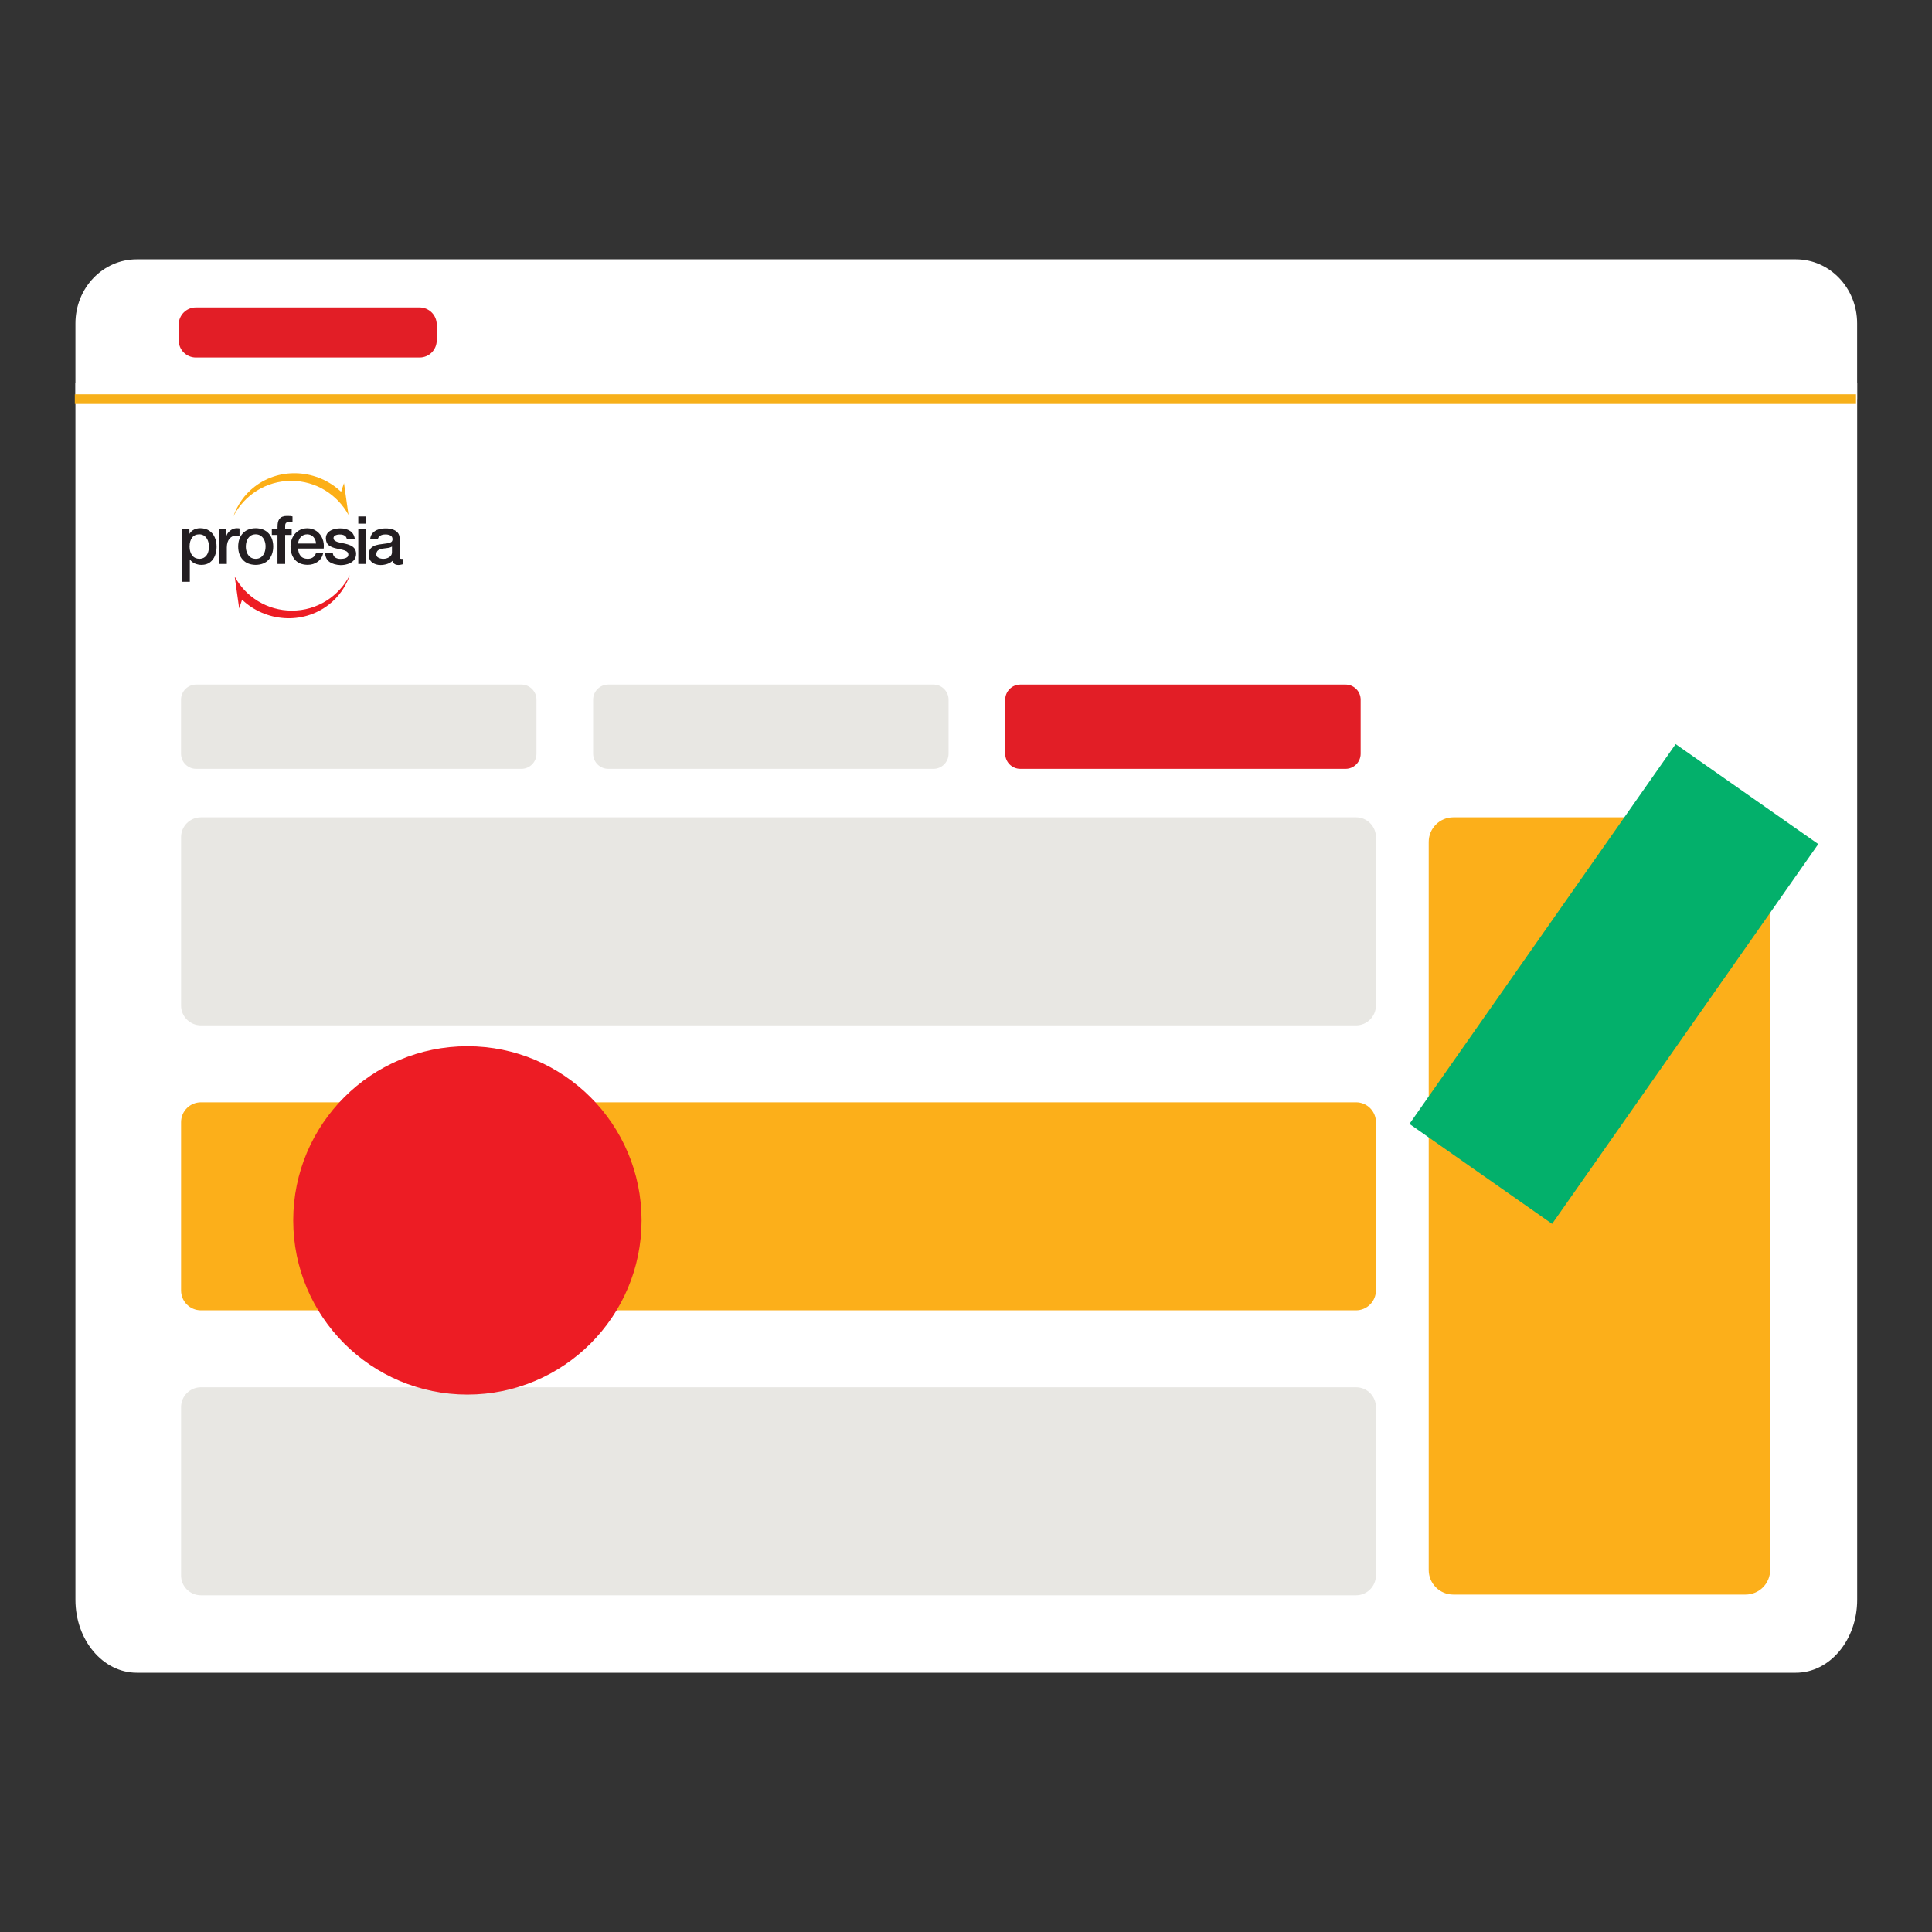
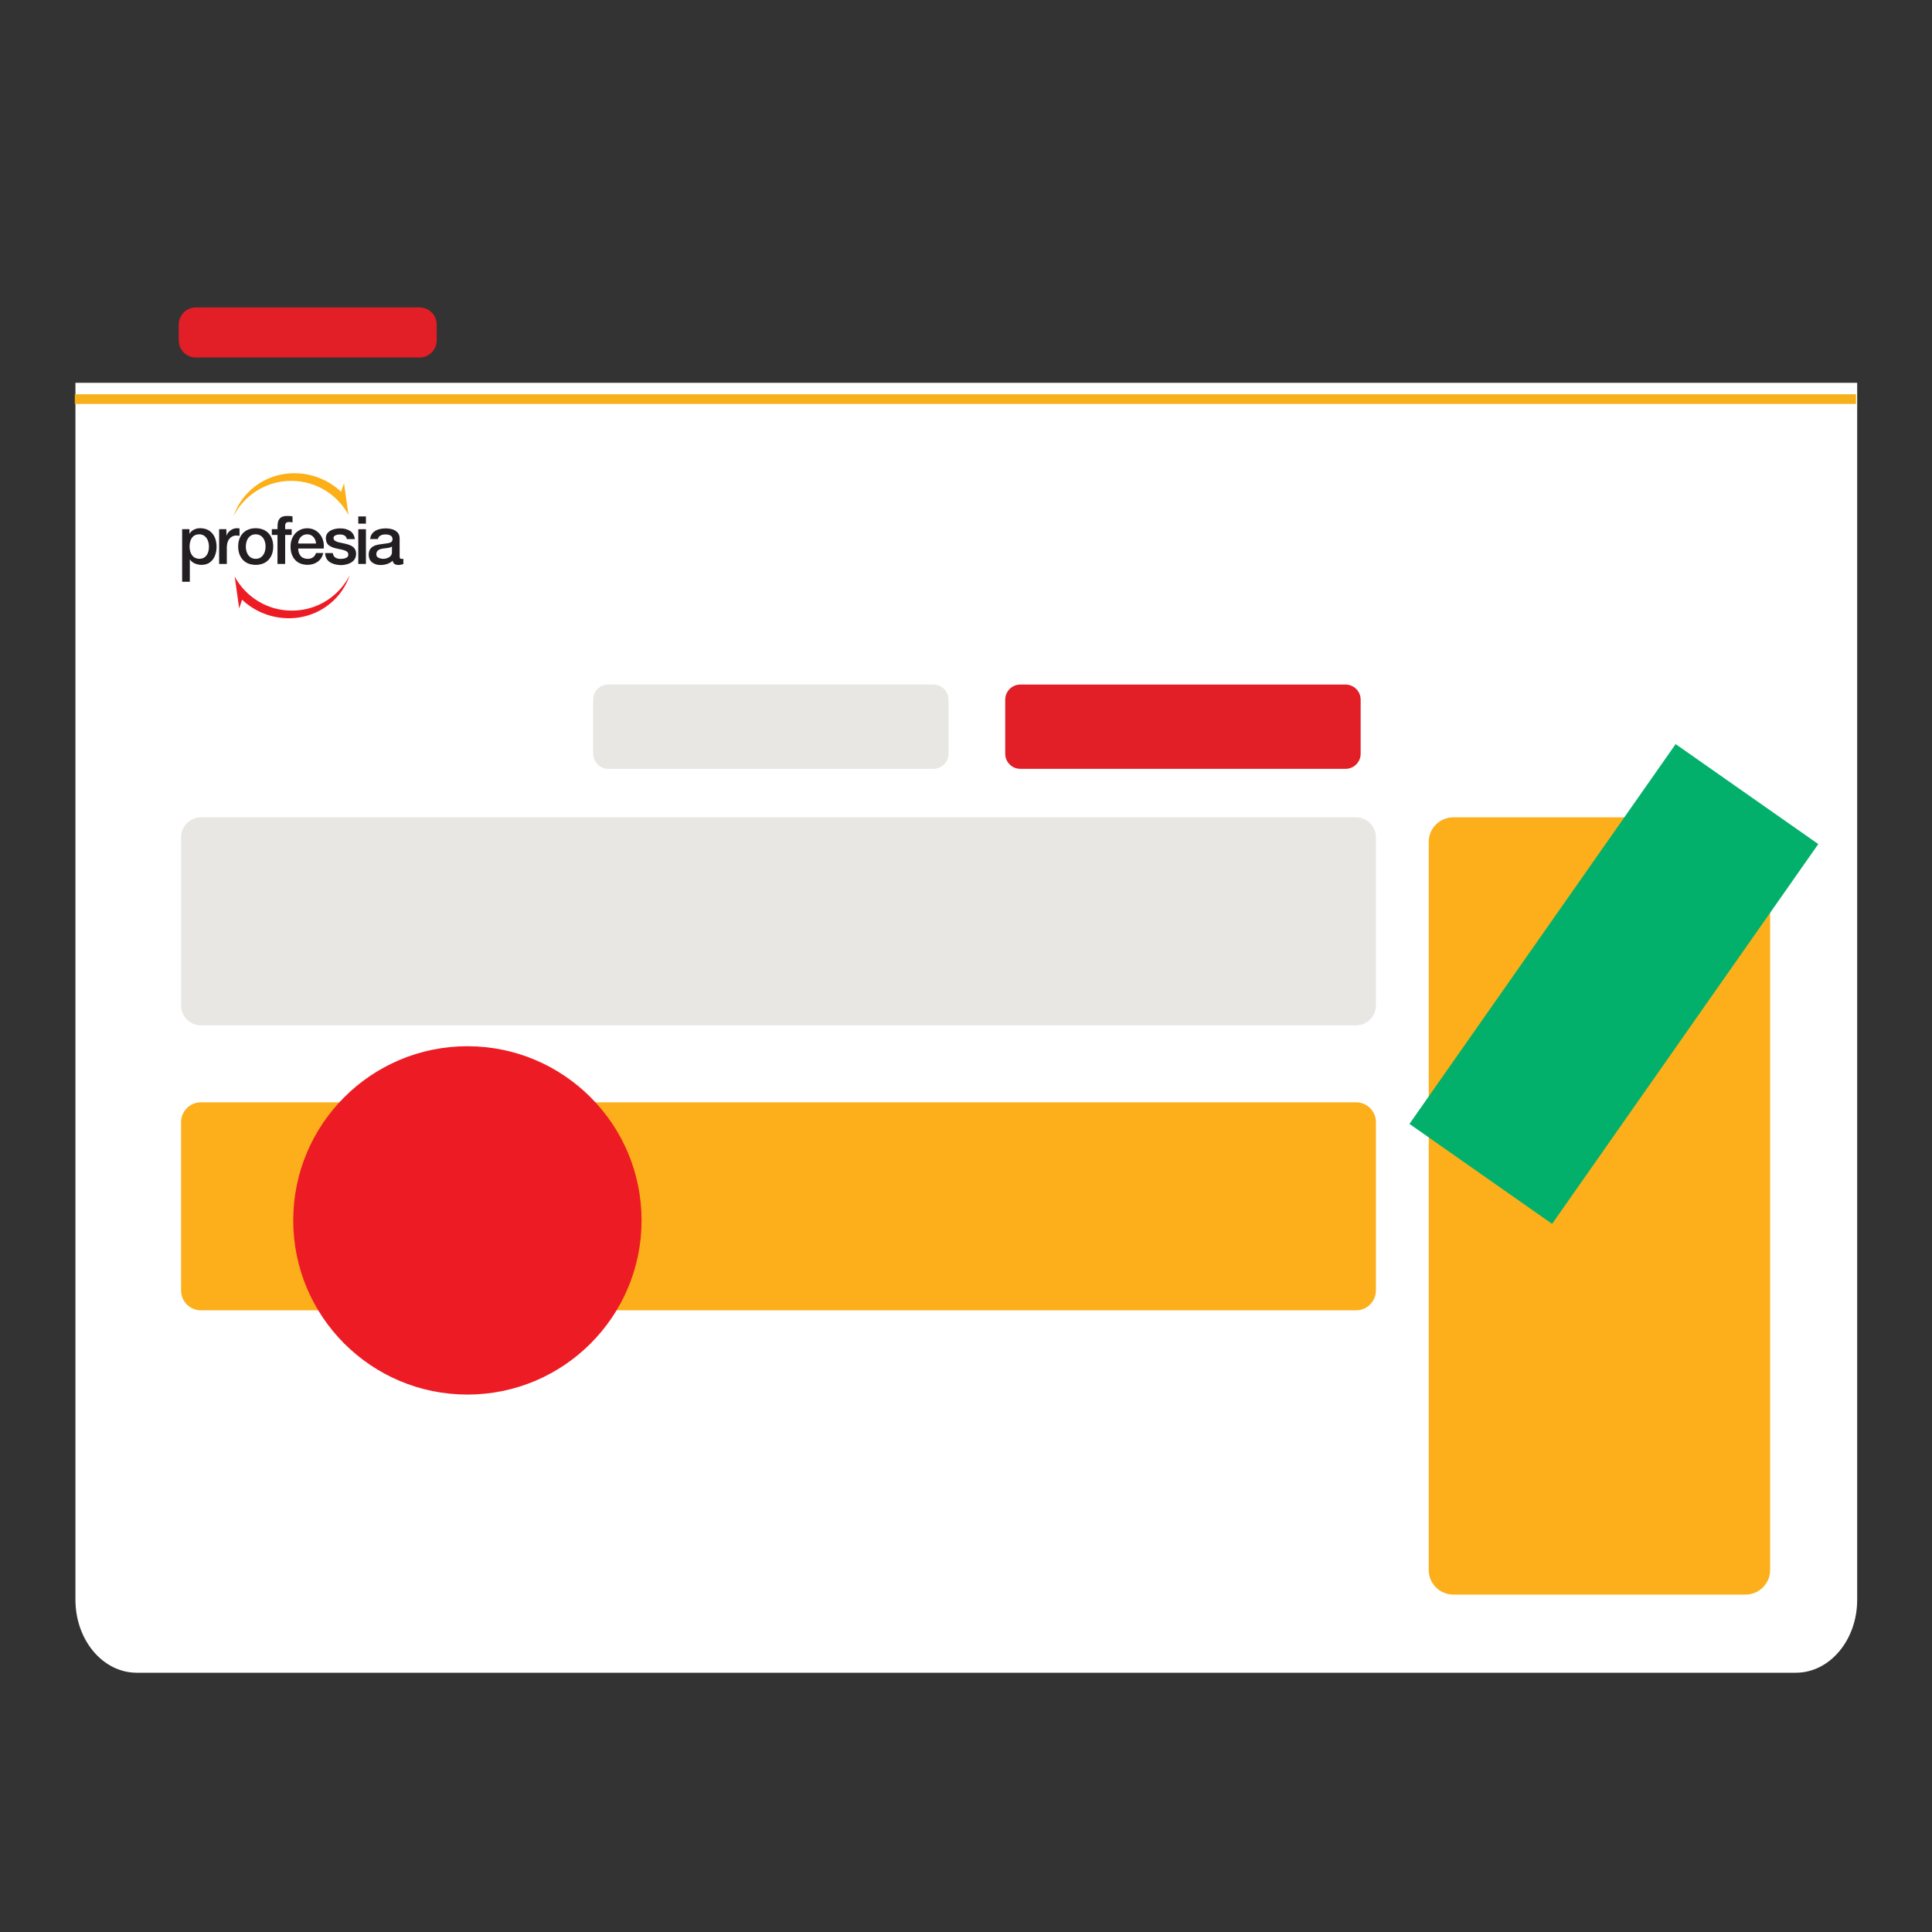
<svg xmlns="http://www.w3.org/2000/svg" version="1.1" id="Layer_1" x="0px" y="0px" viewBox="0 0 400 400" style="enable-background:new 0 0 400 400;" xml:space="preserve">
  <rect x="0" y="0" width="400" height="400" fill="#333333" stroke="none" />
  <style type="text/css">
	.st0{fill:#FFFFFF;}
	.st1{fill:#231E21;}
	.st2{fill:#FCAF17;}
	.st3{fill:#ED1C24;}
	.st4{fill:none;stroke:#F7B01A;stroke-width:2;stroke-miterlimit:10;}
	.st5{fill:#E21E26;}
	.st6{fill:#D4EBDC;}
	.st7{fill:#2D2E2D;}
	.st8{fill:#03B06B;}
	.st9{fill:#F5AE1B;}
	.st10{fill:#E8E7E3;}
	.st11{fill:#FCAF1A;}
	.st12{fill:#39B54A;}
	.st13{fill:#FFE0A8;}
	.st14{fill:none;stroke:#FCAF1A;stroke-width:3;stroke-miterlimit:10;}
	.st15{fill:#2D2D2B;}
	.st16{fill:#969695;}
	.st17{fill:#818180;}
	.st18{fill:none;stroke:#818180;stroke-width:2;stroke-miterlimit:10;}
	.st19{fill:none;stroke:#2D2D2B;stroke-width:2;stroke-miterlimit:10;}
	.st20{fill:none;stroke:#818180;stroke-width:3.758;stroke-miterlimit:10;}
	.st21{fill:none;stroke:#2D2D2B;stroke-width:3.758;stroke-miterlimit:10;}
	.st22{clip-path:url(#SVGID_2_);fill:none;stroke:#818180;stroke-width:2.25;stroke-miterlimit:10;}
	.st23{fill:#FFFFFF;stroke:#818180;stroke-width:2;stroke-miterlimit:10;}
	.st24{fill:none;stroke:#FCAF17;stroke-width:2;stroke-miterlimit:10;}
	.st25{fill:none;stroke:#ED1C24;stroke-width:2;stroke-miterlimit:10;}
	.st26{fill:none;stroke:#FCAF17;stroke-width:3.758;stroke-miterlimit:10;}
	.st27{fill:none;stroke:#ED1C24;stroke-width:3.758;stroke-miterlimit:10;}
	.st28{clip-path:url(#SVGID_4_);fill:none;stroke:#FCAF17;stroke-width:2.25;stroke-miterlimit:10;}
	.st29{fill:#FFFFFF;stroke:#FCAF17;stroke-width:2;stroke-miterlimit:10;}
</style>
  <g>
-     <path class="st0" d="M384.5,66.95v15.68H15.62V66.95c0-7.33,5.68-13.26,12.69-13.26h343.5C378.82,53.69,384.5,59.62,384.5,66.95   L384.5,66.95z" />
    <path class="st0" d="M384.51,79.25v251.96c0,8.34-5.68,15.11-12.69,15.11H28.31c-7.01,0-12.69-6.76-12.69-15.11V79.25H384.51z" />
  </g>
  <g>
    <path class="st1" d="M43.26,113.17c0,0.43-0.06,0.83-0.19,1.21c-0.13,0.38-0.34,0.7-0.64,0.94c-0.29,0.24-0.68,0.37-1.16,0.38   c-0.64-0.02-1.14-0.26-1.49-0.72c-0.35-0.47-0.53-1.07-0.53-1.81c0-0.78,0.17-1.39,0.51-1.85c0.34-0.46,0.84-0.69,1.51-0.7   c0.44,0.01,0.8,0.13,1.1,0.37c0.3,0.24,0.52,0.55,0.67,0.94C43.18,112.31,43.26,112.72,43.26,113.17L43.26,113.17z M37.72,120.45   h1.58v-4.63c0.29,0.39,0.64,0.68,1.08,0.86c0.44,0.18,0.89,0.27,1.36,0.27c0.71-0.01,1.29-0.19,1.75-0.54   c0.46-0.35,0.8-0.81,1.02-1.38c0.22-0.57,0.33-1.18,0.33-1.83c0-0.71-0.12-1.35-0.37-1.93c-0.25-0.58-0.62-1.03-1.12-1.38   c-0.5-0.34-1.13-0.52-1.88-0.53c-0.47,0-0.9,0.09-1.29,0.28c-0.39,0.19-0.71,0.48-0.94,0.89l-0.03-0.97h-1.5V120.45z M45.37,116.76   h1.59v-3.42c0.01-0.8,0.2-1.41,0.57-1.83c0.36-0.42,0.82-0.63,1.38-0.64c0.11,0,0.23,0.01,0.34,0.03l0.34,0.04v-1.53l-0.22-0.03   c-0.08-0.01-0.21-0.01-0.38-0.02c-0.5,0.02-0.95,0.19-1.35,0.51c-0.4,0.32-0.65,0.68-0.75,1.08l-0.03-1.39h-1.49V116.76z    M52.94,115.7c-0.47-0.01-0.86-0.14-1.16-0.38c-0.3-0.25-0.53-0.56-0.67-0.95c-0.14-0.39-0.22-0.79-0.21-1.22   c0-0.42,0.07-0.82,0.21-1.21c0.14-0.38,0.37-0.7,0.67-0.94c0.3-0.25,0.69-0.37,1.16-0.38c0.47,0.01,0.86,0.14,1.16,0.38   c0.3,0.25,0.53,0.56,0.67,0.94c0.14,0.38,0.22,0.79,0.21,1.21c0,0.43-0.07,0.83-0.21,1.22c-0.14,0.39-0.37,0.7-0.67,0.95   C53.8,115.57,53.42,115.69,52.94,115.7L52.94,115.7z M52.94,116.95c1.16-0.02,2.06-0.38,2.68-1.07c0.63-0.69,0.94-1.6,0.95-2.73   c-0.01-1.12-0.32-2.03-0.95-2.72c-0.63-0.69-1.52-1.05-2.68-1.07c-1.16,0.02-2.06,0.38-2.68,1.07c-0.63,0.69-0.94,1.6-0.95,2.72   c0.01,1.13,0.32,2.04,0.95,2.73C50.89,116.58,51.78,116.93,52.94,116.95L52.94,116.95z M56.27,110.75h1.18v6.01h1.59v-6.01h1.35   v-1.18h-1.35v-0.74c0-0.29,0.08-0.49,0.23-0.6c0.15-0.11,0.33-0.16,0.55-0.15c0.16,0,0.29,0.01,0.41,0.02   c0.12,0.01,0.23,0.03,0.33,0.06v-1.24c-0.12-0.04-0.28-0.06-0.46-0.08c-0.18-0.02-0.4-0.02-0.65-0.02   c-0.35-0.01-0.67,0.04-0.97,0.15c-0.3,0.11-0.54,0.31-0.73,0.62c-0.19,0.31-0.28,0.77-0.29,1.37v0.6h-1.18V110.75z M67.02,113.57   c0.08-0.73,0-1.41-0.26-2.05c-0.26-0.63-0.65-1.15-1.19-1.54c-0.54-0.39-1.19-0.6-1.95-0.61c-0.72,0.01-1.34,0.19-1.85,0.53   c-0.52,0.34-0.92,0.8-1.2,1.37c-0.28,0.57-0.42,1.2-0.42,1.89c0.01,1.13,0.31,2.03,0.91,2.72c0.6,0.69,1.47,1.04,2.61,1.06   c0.8,0,1.5-0.21,2.09-0.63c0.59-0.42,0.98-1.02,1.17-1.81h-1.5c-0.14,0.4-0.35,0.7-0.64,0.9c-0.29,0.2-0.66,0.3-1.12,0.3   c-0.66-0.02-1.15-0.23-1.46-0.64c-0.32-0.41-0.47-0.91-0.47-1.49H67.02z M61.73,112.53c0.03-0.55,0.21-1,0.55-1.36   c0.34-0.36,0.79-0.54,1.34-0.55c0.54,0.02,0.97,0.21,1.29,0.58c0.32,0.37,0.49,0.81,0.52,1.33H61.73z M68.23,116.34   c-0.57-0.4-0.88-1.01-0.92-1.83h1.59c0.06,0.43,0.23,0.73,0.52,0.92c0.3,0.19,0.67,0.29,1.1,0.28c0.21,0,0.44-0.02,0.69-0.06   c0.25-0.05,0.47-0.14,0.65-0.27c0.18-0.14,0.27-0.34,0.26-0.61c-0.02-0.27-0.15-0.48-0.37-0.62c-0.23-0.14-0.52-0.25-0.87-0.33   c-0.35-0.08-0.72-0.16-1.11-0.24c-0.61-0.11-1.14-0.31-1.59-0.61c-0.45-0.3-0.69-0.81-0.72-1.52c0.01-0.52,0.18-0.93,0.49-1.23   c0.31-0.3,0.7-0.52,1.16-0.64c0.46-0.13,0.91-0.19,1.36-0.18c0.76-0.01,1.42,0.16,1.98,0.51c0.56,0.34,0.9,0.91,1.02,1.71h-1.65   c-0.08-0.37-0.25-0.62-0.52-0.76c-0.27-0.14-0.58-0.21-0.94-0.2c-0.16,0-0.34,0.01-0.54,0.05c-0.2,0.04-0.38,0.11-0.53,0.22   c-0.15,0.11-0.23,0.26-0.24,0.47c0.01,0.25,0.12,0.45,0.35,0.59c0.22,0.14,0.51,0.25,0.87,0.32c0.35,0.08,0.73,0.16,1.13,0.24   c0.39,0.08,0.76,0.2,1.12,0.35c0.35,0.15,0.64,0.36,0.86,0.64c0.22,0.28,0.34,0.65,0.35,1.12c-0.01,0.57-0.18,1.02-0.5,1.37   c-0.32,0.34-0.73,0.59-1.22,0.74c-0.49,0.15-0.99,0.23-1.5,0.23C69.57,116.95,68.82,116.75,68.23,116.34L68.23,116.34z    M74.18,108.42h1.58v-1.5h-1.58V108.42z M74.18,116.76h1.58v-7.19h-1.58V116.76z M81.15,114.34v-1.18   c-0.25,0.15-0.55,0.25-0.9,0.29c-0.35,0.04-0.7,0.09-1.05,0.14c-0.35,0.05-0.65,0.16-0.9,0.33c-0.25,0.17-0.38,0.46-0.39,0.87   c0.01,0.23,0.09,0.42,0.25,0.55c0.16,0.13,0.36,0.23,0.58,0.28c0.22,0.06,0.43,0.08,0.63,0.08c0.24,0,0.5-0.04,0.77-0.13   c0.27-0.09,0.51-0.23,0.7-0.43C81.04,114.94,81.15,114.67,81.15,114.34L81.15,114.34z M82.74,111.46v3.7   c0,0.19,0.02,0.33,0.08,0.42c0.05,0.09,0.15,0.13,0.3,0.13l0.17,0c0.06,0,0.14-0.01,0.22-0.02v1.1c-0.13,0.04-0.29,0.08-0.49,0.12   c-0.2,0.04-0.37,0.06-0.51,0.06c-0.32,0-0.59-0.06-0.8-0.19c-0.21-0.13-0.35-0.36-0.42-0.68c-0.32,0.3-0.71,0.53-1.16,0.67   c-0.45,0.14-0.89,0.21-1.33,0.21c-0.67,0-1.24-0.17-1.72-0.52c-0.48-0.35-0.72-0.87-0.75-1.58c0.01-0.59,0.15-1.04,0.42-1.34   s0.62-0.52,1.04-0.65c0.42-0.12,0.86-0.21,1.31-0.25c0.39-0.06,0.74-0.11,1.07-0.15c0.33-0.04,0.59-0.12,0.79-0.24   c0.2-0.12,0.3-0.33,0.31-0.63c-0.02-0.4-0.19-0.66-0.5-0.79c-0.31-0.13-0.64-0.19-0.98-0.18c-0.45,0-0.82,0.09-1.1,0.28   c-0.24,0.16-0.39,0.38-0.46,0.68h-1.6c0.07-0.53,0.24-0.95,0.53-1.26c0.32-0.35,0.72-0.6,1.2-0.74c0.48-0.14,0.99-0.21,1.53-0.21   c0.48,0,0.94,0.07,1.37,0.2c0.44,0.14,0.79,0.36,1.07,0.67C82.58,110.55,82.73,110.95,82.74,111.46L82.74,111.46z" />
    <path class="st2" d="M48.32,106.91c0.8-2.35,2.27-4.51,4.38-6.14c5.43-4.2,13.13-3.51,17.92,1.05l0.6-1.8l0.93,6.59   c-2.28-4.2-6.72-7.05-11.83-7.05C55.08,99.54,50.54,102.53,48.32,106.91L48.32,106.91z" />
    <path class="st3" d="M72.42,119.07c-0.8,2.35-2.27,4.51-4.38,6.14c-5.43,4.2-13.13,3.51-17.92-1.05l-0.6,1.8l-0.93-6.59   c2.27,4.2,6.72,7.05,11.83,7.05C65.66,126.44,70.2,123.44,72.42,119.07L72.42,119.07z" />
  </g>
  <line class="st4" x1="15.49" y1="82.63" x2="384.27" y2="82.63" />
  <path class="st5" d="M86.87,74.02H40.55c-1.96,0-3.55-1.59-3.55-3.55v-3.27c0-1.96,1.59-3.55,3.55-3.55h46.32  c1.96,0,3.55,1.59,3.55,3.55v3.27C90.42,72.43,88.83,74.02,86.87,74.02z" />
-   <path class="st10" d="M107.94,159.18H40.61c-1.73,0-3.13-1.4-3.13-3.13v-11.19c0-1.73,1.4-3.13,3.13-3.13h67.33  c1.73,0,3.13,1.4,3.13,3.13v11.19C111.07,157.78,109.67,159.18,107.94,159.18z" />
  <path class="st10" d="M280.75,212.29H41.6c-2.27,0-4.11-1.84-4.11-4.11v-34.85c0-2.27,1.84-4.11,4.11-4.11h239.16  c2.27,0,4.11,1.84,4.11,4.11v34.85C284.86,210.45,283.02,212.29,280.75,212.29z" />
  <path class="st11" d="M280.75,271.29H41.6c-2.27,0-4.11-1.84-4.11-4.11v-34.85c0-2.27,1.84-4.11,4.11-4.11h239.16  c2.27,0,4.11,1.84,4.11,4.11v34.85C284.86,269.45,283.02,271.29,280.75,271.29z" />
-   <path class="st10" d="M280.75,330.29H41.6c-2.27,0-4.11-1.84-4.11-4.11v-34.85c0-2.27,1.84-4.11,4.11-4.11h239.16  c2.27,0,4.11,1.84,4.11,4.11v34.85C284.86,328.44,283.02,330.29,280.75,330.29z" />
  <path class="st10" d="M193.26,159.18h-67.33c-1.73,0-3.13-1.4-3.13-3.13v-11.19c0-1.73,1.4-3.13,3.13-3.13h67.33  c1.73,0,3.13,1.4,3.13,3.13v11.19C196.39,157.78,194.99,159.18,193.26,159.18z" />
  <path class="st5" d="M278.58,159.18h-67.33c-1.73,0-3.13-1.4-3.13-3.13v-11.19c0-1.73,1.4-3.13,3.13-3.13h67.33  c1.73,0,3.13,1.4,3.13,3.13v11.19C281.71,157.78,280.31,159.18,278.58,159.18z" />
  <path class="st11" d="M361.4,330.14h-60.51c-2.81,0-5.09-2.28-5.09-5.09V174.31c0-2.81,2.28-5.09,5.09-5.09h60.51  c2.81,0,5.09,2.28,5.09,5.09v150.74C366.48,327.86,364.21,330.14,361.4,330.14z" />
  <circle class="st3" cx="96.77" cy="252.67" r="36.06" />
  <rect x="315.96" y="155.73" transform="matrix(0.819 0.574 -0.574 0.819 177.54 -154.845)" class="st8" width="36.06" height="96.01" />
</svg>